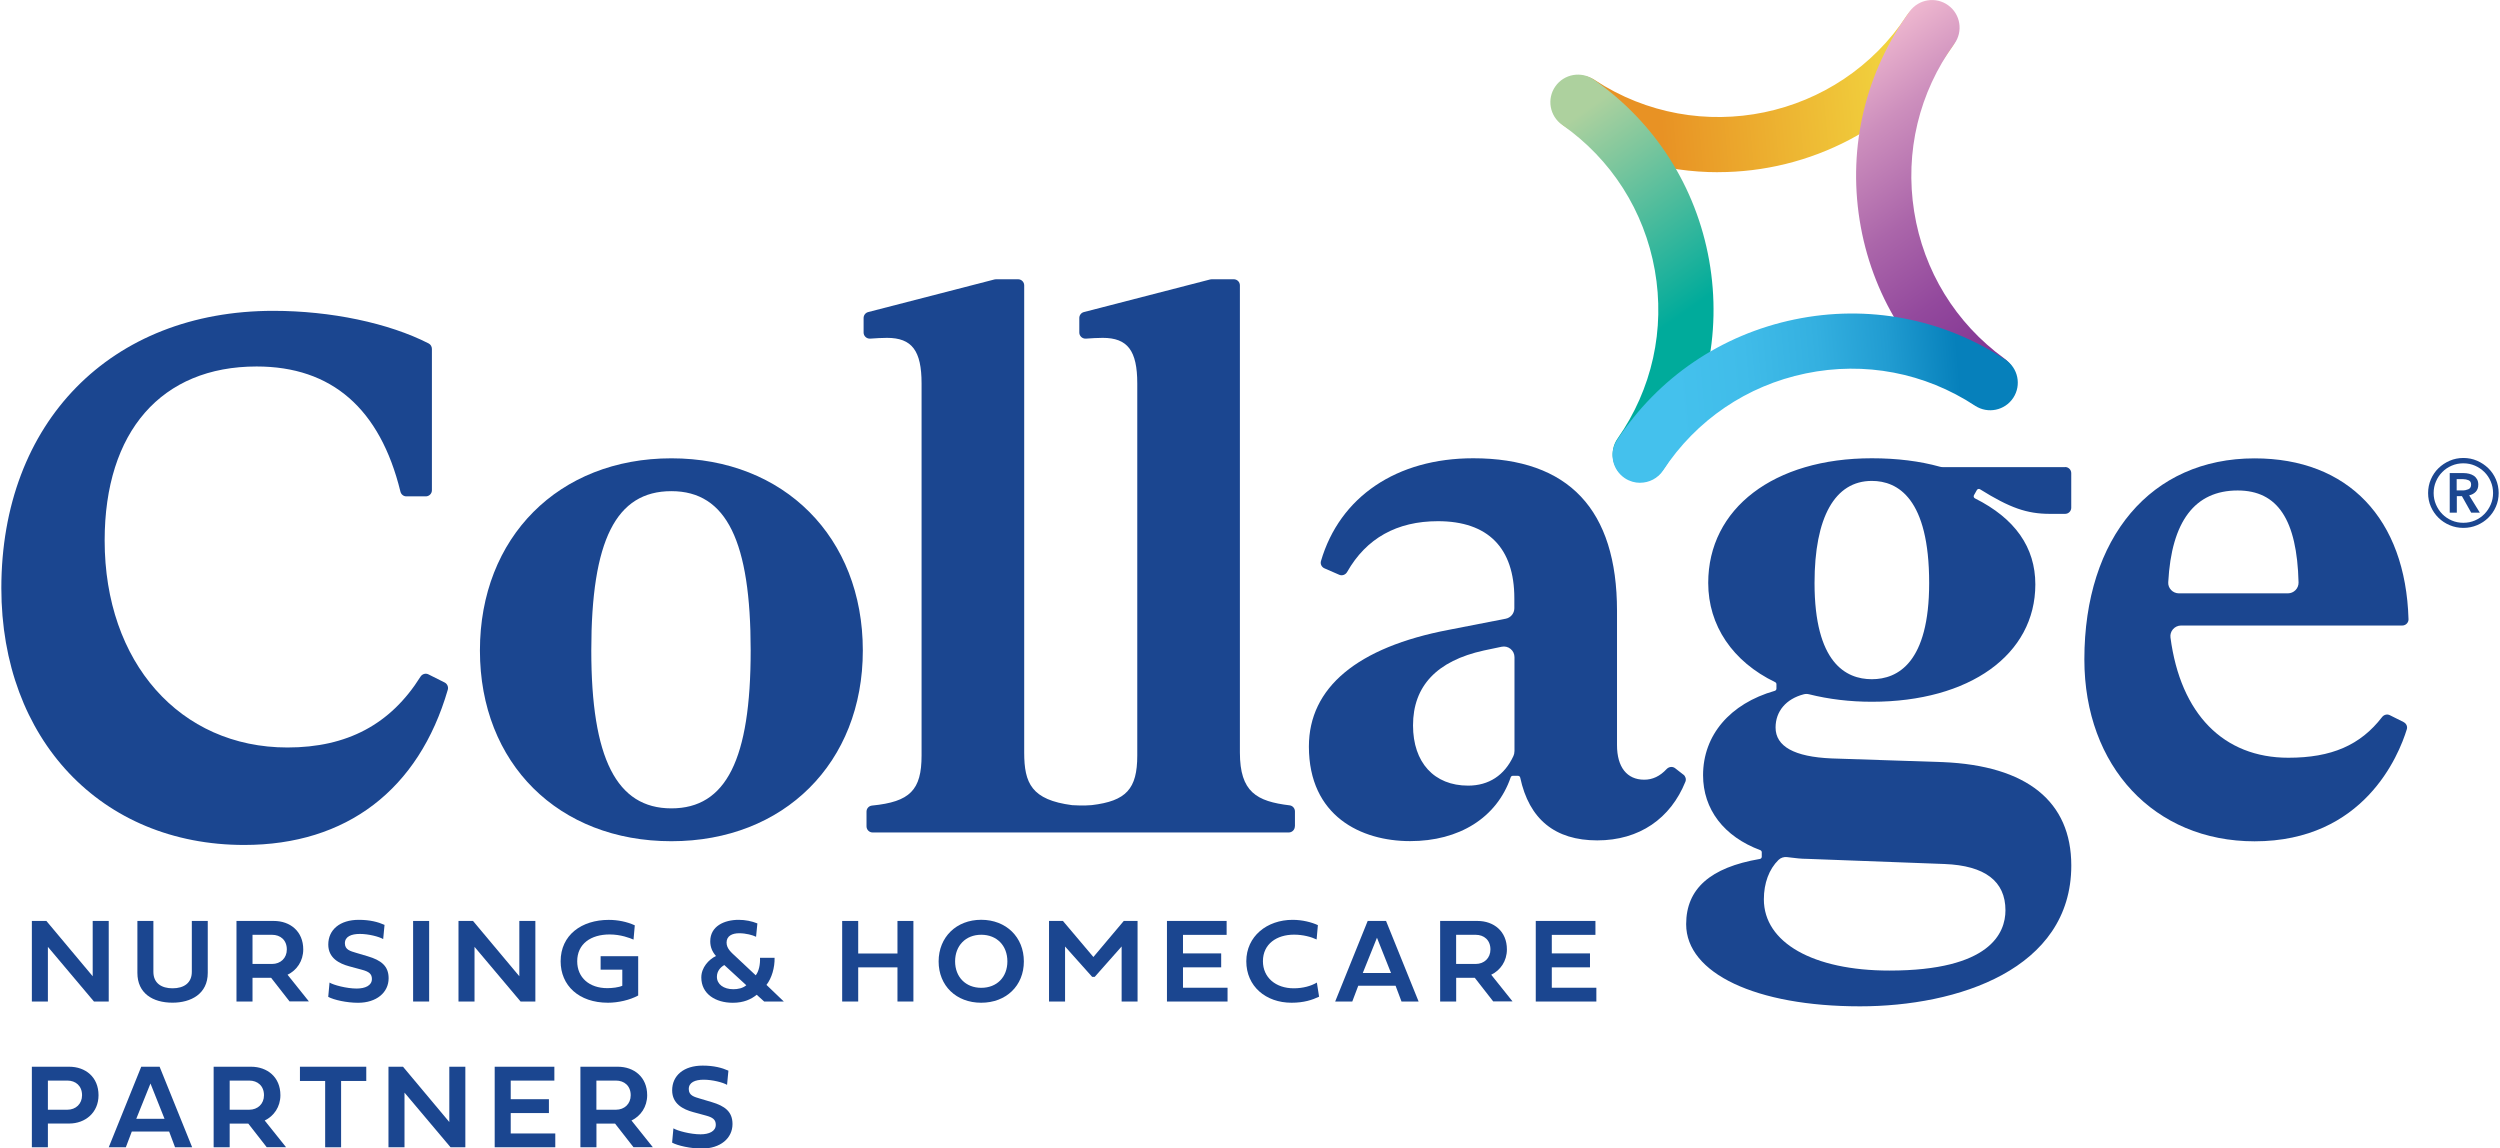
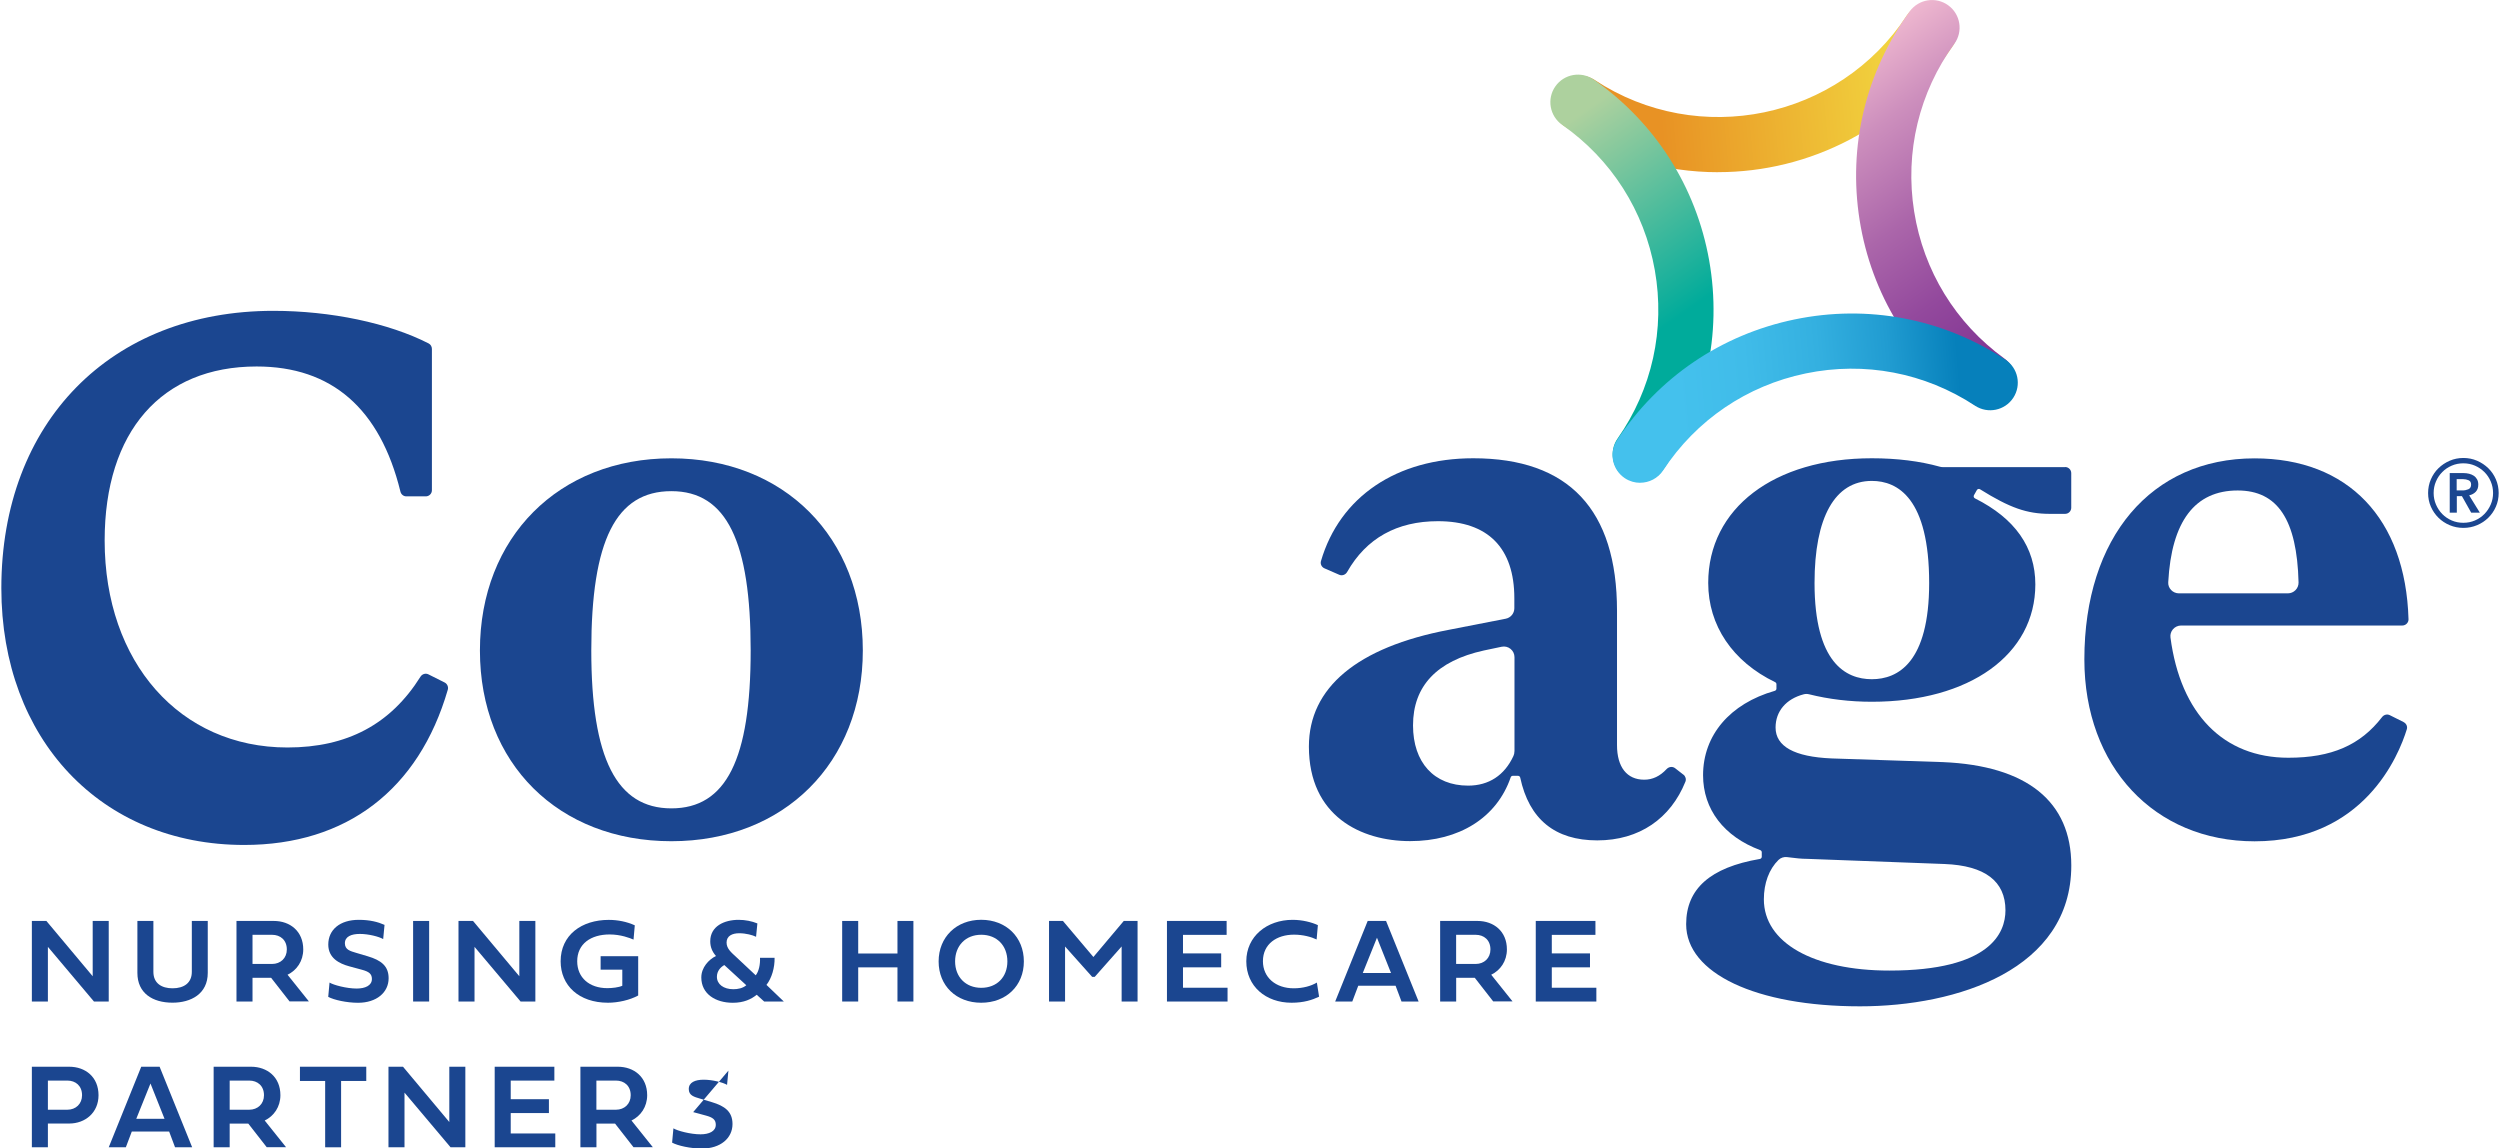
<svg xmlns="http://www.w3.org/2000/svg" id="Logo_CMYK" width="7.14in" height="3.28in" viewBox="0 0 513.94 236.35">
  <defs>
    <linearGradient id="linear-gradient" x1="500.02" y1="235.18" x2="584.48" y2="235.18" gradientTransform="translate(-199.97 -165.64) rotate(-5.2)" gradientUnits="userSpaceOnUse">
      <stop offset=".26" stop-color="#e89224" />
      <stop offset="1" stop-color="#f4e646" />
    </linearGradient>
    <linearGradient id="linear-gradient-2" x1="620.71" y1="318.06" x2="582.32" y2="251.57" gradientTransform="translate(-226.9 -174.81) rotate(-6.26)" gradientUnits="userSpaceOnUse">
      <stop offset="0" stop-color="#7f3192" />
      <stop offset=".14" stop-color="#843794" />
      <stop offset=".33" stop-color="#93499d" />
      <stop offset=".55" stop-color="#ab66aa" />
      <stop offset=".8" stop-color="#cd8fbd" />
      <stop offset="1" stop-color="#eeb7cf" />
    </linearGradient>
    <linearGradient id="linear-gradient-3" x1="529.27" y1="303.11" x2="490.29" y2="235.61" gradientTransform="translate(-199.97 -165.64) rotate(-5.2)" gradientUnits="userSpaceOnUse">
      <stop offset=".31" stop-color="#00ab9b" />
      <stop offset=".9" stop-color="#add19e" />
    </linearGradient>
    <linearGradient id="linear-gradient-4" x1="505.81" y1="297.15" x2="590.27" y2="297.15" gradientTransform="translate(-199.97 -165.64) rotate(-5.2)" gradientUnits="userSpaceOnUse">
      <stop offset=".17" stop-color="#44c1ed" />
      <stop offset=".34" stop-color="#40bce9" />
      <stop offset=".52" stop-color="#34b0e0" />
      <stop offset=".69" stop-color="#219cd1" />
      <stop offset=".86" stop-color="#0680bb" />
      <stop offset=".87" stop-color="#0680bb" />
    </linearGradient>
  </defs>
  <g>
    <g>
      <path d="M91.22,140.45l-3.33-1.67c-.58-.29-1.28-.08-1.64.49-6.14,9.79-15.09,14.56-27.37,14.56-22.15,0-37.62-17.52-37.62-42.6,0-22.42,11.69-35.81,31.28-35.81,15.44,0,25.4,8.66,29.59,25.75.14.58.64.98,1.21.98h4.01c.7,0,1.26-.57,1.26-1.26v-29.08c0-.48-.26-.92-.67-1.13-8.21-4.2-20.15-6.71-31.94-6.71C22.51,63.96,0,86.9,0,121.04c0,31.11,20.55,52.85,49.98,52.85,21.04,0,35.92-11.35,41.9-31.95.17-.58-.12-1.22-.66-1.49Z" style="fill: #1b4690; stroke-width: 0px;" />
      <path d="M177.29,133.87c0-23.29-16.2-39.55-39.4-39.55s-39.4,16.27-39.4,39.55,16.2,39.25,39.4,39.25,39.4-16.14,39.4-39.25ZM121.41,133.87c0-22.67,5.08-32.79,16.48-32.79s16.32,10.42,16.32,32.79-5.03,32.49-16.32,32.49-16.48-10.32-16.48-32.49Z" style="fill: #1b4690; stroke-width: 0px;" />
      <path d="M346.17,159.43l-1.72-1.34c-.52-.4-1.26-.32-1.74.18-1.37,1.47-2.88,2.19-4.61,2.19-3.56,0-5.6-2.59-5.6-7.11v-27.64c0-20.84-9.95-31.4-29.59-31.4-15.75,0-27.47,7.92-31.34,21.17-.17.59.14,1.23.72,1.48l3.05,1.33c.59.26,1.29,0,1.62-.58,3.94-6.93,10.23-10.45,18.69-10.45,10.29,0,15.72,5.49,15.72,15.87v2.05c0,1.05-.75,1.95-1.77,2.15l-11.74,2.29c-18.82,3.59-28.77,11.89-28.77,24.01,0,14.35,10.76,19.47,20.83,19.47s17.83-4.78,20.7-13.13c.06-.19.24-.31.44-.31h1.06c.22,0,.41.15.46.37,1.83,8.57,7.16,12.92,15.85,12.92s15.1-4.52,18.15-12.09c.2-.5.02-1.11-.42-1.45h0ZM311.39,154.62c0,.34-.07.67-.21.97-1.84,3.98-5.07,6.09-9.32,6.09-7,0-11.34-4.75-11.34-12.4,0-8.09,4.9-13.28,14.57-15.41l3.66-.77c.66-.14,1.32.02,1.84.44s.81,1.04.81,1.7v19.37Z" style="fill: #1b4690; stroke-width: 0px;" />
      <path d="M424.74,96.13h-25.24c-.18,0-.37-.03-.55-.08-4.12-1.15-8.83-1.74-14.02-1.74-20.14,0-33.66,10.31-33.66,25.66,0,8.75,5.02,16.19,13.78,20.42.16.08.26.24.26.42v.91c0,.21-.14.39-.34.45-9.24,2.64-14.76,9.14-14.76,17.37,0,7.01,4.29,12.63,11.78,15.42.18.07.3.24.3.44v.91c0,.23-.16.42-.39.46-10.21,1.75-15.17,6.14-15.17,13.43,0,10.11,14.38,16.9,35.78,16.9,20.06,0,43.48-7.59,43.48-28.98,0-13.19-9.14-20.55-26.43-21.28l-22.95-.76c-7.62-.33-11.48-2.47-11.48-6.36,0-3.34,2.17-5.9,5.81-6.84.34-.09.72-.09,1.08,0,4.09,1.02,8.43,1.54,12.91,1.54,20.14,0,33.66-9.71,33.66-24.15,0-7.63-4.18-13.58-12.43-17.71-.11-.06-.2-.16-.24-.28s-.02-.26.04-.37l.6-1.06c.06-.11.17-.19.29-.22.12-.03.25-.01.36.06,6.14,3.83,9.64,5.06,14.4,5.06h3.11c.7,0,1.26-.57,1.26-1.26v-7.12c0-.7-.57-1.26-1.26-1.26ZM365.75,176.96c.45-.44,1.09-.65,1.76-.57l.57.07c1.14.14,2.31.29,3.57.29,0,0,.01,0,.02,0l28.24,1.06c8.32.33,12.53,3.54,12.53,9.53,0,4.63-3.1,12.4-23.88,12.4-15.7,0-25.84-5.76-25.84-14.66,0-3.33,1.07-6.21,3.02-8.12ZM384.94,139.78c-5.38,0-11.79-3.43-11.79-19.8,0-13.55,4.19-21.01,11.79-21.01,5.38,0,11.8,3.64,11.8,21.01,0,16.36-6.42,19.8-11.8,19.8Z" style="fill: #1b4690; stroke-width: 0px;" />
      <path d="M494.38,148.6l-2.84-1.42c-.54-.27-1.2-.11-1.59.39-4.46,5.79-10.41,8.37-19.29,8.37-13.35,0-22.19-9.02-24.26-24.75-.08-.61.11-1.23.52-1.7.42-.48,1.03-.76,1.66-.76h45.53c.35,0,.67-.14.92-.39.24-.25.37-.57.36-.9-.6-20.73-12.45-33.11-31.68-33.11-21.28,0-35.03,16.24-35.03,41.37,0,22.04,14.4,37.44,35.03,37.44,22.5,0,29.67-17.65,31.33-23.06.18-.57-.1-1.19-.66-1.47ZM460.23,100.94c8.23,0,12.21,6.02,12.53,18.93.01.59-.21,1.15-.62,1.57-.42.43-.98.67-1.58.67h-22.43c-.6,0-1.19-.25-1.6-.69-.42-.44-.63-1.01-.59-1.6.67-12.53,5.48-18.88,14.29-18.88Z" style="fill: #1b4690; stroke-width: 0px;" />
-       <path d="M266.22,170.05v-3.06c0-.64-.47-1.17-1.08-1.25-6.8-.82-10.25-2.73-10.25-10.88V58.73c0-.7-.57-1.26-1.26-1.26h-4.54c-.11,0-.21.01-.32.04l-25.98,6.71c-.56.14-.95.65-.95,1.22v2.99c0,.35.14.68.4.92.26.24.6.36.96.34,1.07-.08,2.44-.16,3.46-.16,5.12,0,7.11,2.63,7.11,9.38v76.57c0,6.88-2.27,9.36-9.36,10.21-1.63.15-3.5.05-4.04.01-8.35-1.09-9.87-4.5-9.87-10.83V58.73c0-.7-.57-1.26-1.26-1.26h-4.54c-.11,0-.21.01-.32.04l-25.98,6.71c-.56.14-.95.65-.95,1.22v2.99c0,.35.14.68.4.92.26.24.6.36.96.34,1.07-.08,2.44-.16,3.46-.16,5.12,0,7.11,2.63,7.11,9.38v76.57c0,7.12-2.38,9.53-10.18,10.3-.66.06-1.15.6-1.15,1.24v3.04c0,.7.57,1.26,1.26,1.26h85.63c.7,0,1.26-.57,1.26-1.26Z" style="fill: #1b4690; stroke-width: 0px;" />
    </g>
    <path d="M499.42,101.47c0-1,.19-1.94.57-2.82s.9-1.65,1.56-2.29,1.43-1.16,2.31-1.54c.88-.38,1.82-.57,2.82-.57s1.94.19,2.82.57c.88.38,1.65.9,2.31,1.54.66.65,1.18,1.41,1.56,2.29.38.88.57,1.82.57,2.82s-.19,1.93-.57,2.8c-.38.87-.9,1.63-1.56,2.28-.66.65-1.43,1.16-2.31,1.53-.88.37-1.82.56-2.82.56s-1.94-.19-2.82-.56-1.65-.88-2.31-1.53-1.18-1.41-1.56-2.28c-.38-.87-.57-1.8-.57-2.8ZM500.56,101.47c0,.83.16,1.61.48,2.36.32.74.75,1.4,1.3,1.96s1.2,1,1.94,1.32c.74.32,1.54.48,2.39.48s1.64-.16,2.39-.48c.74-.32,1.39-.76,1.94-1.32s.99-1.22,1.31-1.96c.32-.74.48-1.53.48-2.36s-.16-1.65-.48-2.39c-.32-.74-.75-1.39-1.31-1.94s-1.2-.99-1.94-1.31c-.74-.32-1.54-.48-2.39-.48s-1.65.16-2.39.48c-.74.32-1.39.75-1.94,1.31s-.99,1.2-1.3,1.94c-.32.74-.48,1.54-.48,2.39ZM503.85,97.36h2.87c.38,0,.75.04,1.12.13.36.09.68.22.97.41.29.19.51.44.68.73.17.3.26.67.26,1.11,0,.6-.17,1.08-.51,1.45-.34.37-.8.62-1.37.75l2.2,3.57h-1.78l-1.91-3.41h-1.05v3.41h-1.46v-8.15ZM506.49,100.93c.43,0,.83-.08,1.21-.24s.57-.48.57-.97c0-.45-.18-.74-.53-.89-.35-.15-.72-.22-1.1-.22h-1.34v2.32h1.18Z" style="fill: #1b4690; stroke-width: 0px;" />
  </g>
  <g>
    <path d="M353.31,35.44c-10.87,0-21.85-3.06-31.59-9.46-2.62-1.72-3.35-5.24-1.63-7.86,1.72-2.62,5.24-3.35,7.86-1.63,21.36,14.03,50.16,8.07,64.19-13.3,1.72-2.62,5.24-3.35,7.86-1.63,2.62,1.72,3.35,5.24,1.63,7.86-11.07,16.85-29.52,26.01-48.32,26.01Z" style="fill: url(#linear-gradient); stroke-width: 0px;" />
    <path d="M408.85,84.03c-1.16,0-2.32-.35-3.33-1.08-12.47-9.06-20.67-22.43-23.09-37.65-2.42-15.22,1.24-30.48,10.3-42.95,1.84-2.54,5.39-3.1,7.93-1.26,2.54,1.84,3.1,5.39,1.26,7.93-7.27,10.02-10.21,22.27-8.27,34.5,1.94,12.23,8.53,22.97,18.54,30.24,2.54,1.84,3.1,5.39,1.26,7.93-1.11,1.53-2.84,2.34-4.6,2.34Z" style="fill: url(#linear-gradient-2); stroke-width: 0px;" />
    <path d="M337.27,99.18c-1.12,0-2.26-.33-3.25-1.03-2.57-1.8-3.19-5.34-1.4-7.91,7.1-10.15,9.82-22.45,7.66-34.64-2.16-12.19-8.93-22.81-19.07-29.91-2.57-1.8-3.2-5.34-1.4-7.91,1.8-2.57,5.34-3.19,7.91-1.4,12.63,8.84,21.06,22.06,23.75,37.24,2.68,15.18-.7,30.49-9.54,43.12-1.1,1.58-2.87,2.42-4.66,2.42Z" style="fill: url(#linear-gradient-3); stroke-width: 0px;" />
    <path d="M337.25,99.36c-1.07,0-2.15-.3-3.11-.93-2.62-1.72-3.35-5.24-1.63-7.86,8.46-12.88,21.43-21.7,36.53-24.83,15.09-3.13,30.5-.19,43.38,8.27,2.62,1.72,3.35,5.24,1.63,7.86-1.72,2.62-5.24,3.35-7.86,1.63-10.35-6.8-22.72-9.16-34.85-6.65-12.12,2.51-22.54,9.59-29.34,19.94-1.09,1.66-2.9,2.56-4.75,2.56Z" style="fill: url(#linear-gradient-4); stroke-width: 0px;" />
  </g>
  <g>
    <path d="M9.58,206.11h-3.3v-16.58h2.99l9.53,11.38v-11.38h3.3v16.58h-3.04l-9.48-11.25v11.25Z" style="fill: #1b4690; stroke-width: 0px;" />
    <path d="M28.01,189.53h3.28v10.47c0,2.37,1.71,3.39,3.94,3.39,2.38,0,3.97-1.12,3.97-3.39v-10.47h3.28v10.69c0,4.32-3.45,6.13-7.25,6.13-4.1,0-7.23-1.95-7.23-6.13v-10.69Z" style="fill: #1b4690; stroke-width: 0px;" />
    <path d="M55.52,201.23h-3.83v4.88h-3.3v-16.58h7.69c3.34,0,6.05,2.12,6.05,5.86,0,2.4-1.34,4.3-3.23,5.21l4.39,5.49h-3.98l-3.8-4.87ZM51.69,192.39v5.99h4.02c1.76,0,3.04-1.21,3.04-2.98,0-1.93-1.31-3.02-3.04-3.02h-4.02Z" style="fill: #1b4690; stroke-width: 0px;" />
    <path d="M78.86,190.33l-.28,2.93c-.87-.51-3.02-1.06-4.8-1.06s-3.08.55-3.08,1.92,1.17,1.62,2.31,1.97l2.39.71c2.73.81,4.3,1.98,4.3,4.52,0,2.94-2.5,5.05-6.29,5.05-2.34,0-4.99-.59-6.14-1.22l.27-2.94c.82.51,3.52,1.23,5.58,1.23,1.75,0,3.14-.61,3.14-1.97,0-1.05-.62-1.51-2.03-1.89l-2.62-.71c-2.11-.57-4.33-1.72-4.33-4.48,0-3.06,2.4-5.09,6.27-5.09,2.32,0,3.99.45,5.31,1.04Z" style="fill: #1b4690; stroke-width: 0px;" />
    <path d="M88.04,206.11h-3.3v-16.58h3.3v16.58Z" style="fill: #1b4690; stroke-width: 0px;" />
    <path d="M97.38,206.11h-3.3v-16.58h2.99l9.53,11.38v-11.38h3.3v16.58h-3.04l-9.48-11.25v11.25Z" style="fill: #1b4690; stroke-width: 0px;" />
    <path d="M127.79,199.56h-4.46v-2.78h7.73v8.09c-1.68.93-4.13,1.49-6.21,1.49-6.01,0-9.75-3.55-9.75-8.53,0-5.4,4.31-8.52,9.9-8.52,1.88,0,3.74.38,5.36,1.12l-.26,2.94c-.73-.33-2.65-1.06-4.92-1.06-3.85,0-6.67,1.92-6.67,5.52,0,3.36,2.49,5.53,6.2,5.53,1,0,2.33-.15,3.08-.49v-3.31Z" style="fill: #1b4690; stroke-width: 0px;" />
    <path d="M155.3,192.78c-.67-.34-2.08-.72-3.44-.72-1.45,0-2.61.54-2.61,1.92,0,1.26.99,2.05,2,2.99l4,3.75c.63-.79.95-2.23.88-3.61h3c.05,2.01-.59,4.21-1.67,5.58l3.58,3.43h-4.04l-1.55-1.4c-1.12.92-2.66,1.65-4.91,1.65-3.59,0-6.49-1.84-6.49-5.21,0-2.05,1.53-3.69,3.02-4.42-.78-.87-1.18-1.86-1.18-3.02,0-3.1,2.86-4.42,5.85-4.42,1.34,0,2.71.27,3.85.74l-.27,2.75ZM148.79,198.6c-.74.42-1.53,1.21-1.53,2.42,0,1.54,1.38,2.56,3.39,2.56.92,0,1.94-.2,2.66-.82l-4.53-4.16Z" style="fill: #1b4690; stroke-width: 0px;" />
    <path d="M187.7,206.11h-3.28v-7.03h-8.08v7.03h-3.3v-16.58h3.3v6.7h8.08v-6.7h3.28v16.58Z" style="fill: #1b4690; stroke-width: 0px;" />
    <path d="M201.65,189.29c5.13,0,8.78,3.56,8.78,8.57s-3.65,8.5-8.78,8.5-8.76-3.49-8.76-8.5,3.66-8.57,8.76-8.57ZM201.66,203.29c3.22,0,5.38-2.2,5.38-5.44s-2.16-5.48-5.38-5.48-5.38,2.26-5.38,5.48,2.19,5.44,5.38,5.44Z" style="fill: #1b4690; stroke-width: 0px;" />
    <path d="M224.49,201.04l-5.58-6.25v11.32h-3.3v-16.58h2.86l6.27,7.42,6.25-7.42h2.84v16.58h-3.28v-11.33l-5.54,6.26h-.52Z" style="fill: #1b4690; stroke-width: 0px;" />
    <path d="M252.34,206.11h-12.46v-16.58h12.28v2.86h-8.98v3.82h7.86v2.86h-7.86v4.2h9.17v2.84Z" style="fill: #1b4690; stroke-width: 0px;" />
    <path d="M271.2,205.11c-1.4.67-3.14,1.25-5.68,1.25-5.31,0-9.31-3.39-9.31-8.53s4.25-8.53,9.53-8.53c2,0,3.91.49,5.2,1.09l-.26,2.95c-1.06-.51-2.76-.99-4.65-.99-3.54,0-6.4,1.9-6.4,5.46,0,3.37,2.64,5.58,6.34,5.58,1.87,0,3.56-.46,4.76-1.18l.46,2.92Z" style="fill: #1b4690; stroke-width: 0px;" />
    <path d="M286.94,202.86h-7.69l-1.23,3.25h-3.52l6.69-16.58h3.78l6.7,16.58h-3.52l-1.22-3.25ZM280.18,200.24h5.81l-2.89-7.26-2.92,7.26Z" style="fill: #1b4690; stroke-width: 0px;" />
    <path d="M303.23,201.23h-3.83v4.88h-3.3v-16.58h7.69c3.34,0,6.05,2.12,6.05,5.86,0,2.4-1.34,4.3-3.23,5.21l4.39,5.49h-3.98l-3.8-4.87ZM299.39,192.39v5.99h4.02c1.76,0,3.04-1.21,3.04-2.98,0-1.93-1.31-3.02-3.04-3.02h-4.02Z" style="fill: #1b4690; stroke-width: 0px;" />
    <path d="M328.24,206.11h-12.46v-16.58h12.28v2.86h-8.98v3.82h7.86v2.86h-7.86v4.2h9.17v2.84Z" style="fill: #1b4690; stroke-width: 0px;" />
    <path d="M9.58,231.23v4.88h-3.3v-16.58h7.68c3.34,0,6.04,2.11,6.04,5.87,0,3.55-2.7,5.82-6.04,5.82h-4.38ZM9.58,222.39v5.99h4c1.75,0,3.03-1.21,3.03-2.98,0-1.93-1.31-3.02-3.03-3.02h-4Z" style="fill: #1b4690; stroke-width: 0px;" />
    <path d="M34.54,232.86h-7.69l-1.23,3.25h-3.52l6.69-16.58h3.78l6.7,16.58h-3.52l-1.22-3.25ZM27.77,230.24h5.81l-2.89-7.26-2.92,7.26Z" style="fill: #1b4690; stroke-width: 0px;" />
    <path d="M50.82,231.23h-3.83v4.88h-3.3v-16.58h7.69c3.34,0,6.05,2.12,6.05,5.86,0,2.4-1.34,4.3-3.23,5.21l4.39,5.49h-3.98l-3.8-4.87ZM46.99,222.39v5.99h4.02c1.76,0,3.04-1.21,3.04-2.98,0-1.93-1.31-3.02-3.04-3.02h-4.02Z" style="fill: #1b4690; stroke-width: 0px;" />
    <path d="M66.64,222.46h-5.19v-2.93h13.65v2.93h-5.18v13.65h-3.28v-13.65Z" style="fill: #1b4690; stroke-width: 0px;" />
    <path d="M82.97,236.11h-3.3v-16.58h2.99l9.53,11.38v-11.38h3.3v16.58h-3.04l-9.48-11.25v11.25Z" style="fill: #1b4690; stroke-width: 0px;" />
    <path d="M113.99,236.11h-12.46v-16.58h12.28v2.86h-8.98v3.82h7.86v2.86h-7.86v4.2h9.17v2.84Z" style="fill: #1b4690; stroke-width: 0px;" />
    <path d="M126.3,231.23h-3.83v4.88h-3.3v-16.58h7.69c3.34,0,6.05,2.12,6.05,5.86,0,2.4-1.34,4.3-3.23,5.21l4.39,5.49h-3.98l-3.8-4.87ZM122.46,222.39v5.99h4.02c1.76,0,3.04-1.21,3.04-2.98,0-1.93-1.31-3.02-3.04-3.02h-4.02Z" style="fill: #1b4690; stroke-width: 0px;" />
-     <path d="M149.63,220.33l-.28,2.93c-.87-.51-3.02-1.06-4.8-1.06s-3.08.55-3.08,1.92,1.17,1.62,2.31,1.97l2.39.71c2.73.81,4.3,1.98,4.3,4.52,0,2.94-2.5,5.05-6.29,5.05-2.34,0-4.99-.59-6.14-1.22l.27-2.94c.82.51,3.52,1.23,5.58,1.23,1.75,0,3.14-.61,3.14-1.97,0-1.05-.62-1.51-2.03-1.89l-2.62-.71c-2.11-.57-4.33-1.72-4.33-4.48,0-3.06,2.4-5.09,6.27-5.09,2.32,0,3.99.45,5.31,1.04Z" style="fill: #1b4690; stroke-width: 0px;" />
+     <path d="M149.63,220.33l-.28,2.93c-.87-.51-3.02-1.06-4.8-1.06s-3.08.55-3.08,1.92,1.17,1.62,2.31,1.97l2.39.71c2.73.81,4.3,1.98,4.3,4.52,0,2.94-2.5,5.05-6.29,5.05-2.34,0-4.99-.59-6.14-1.22l.27-2.94c.82.51,3.52,1.23,5.58,1.23,1.75,0,3.14-.61,3.14-1.97,0-1.05-.62-1.51-2.03-1.89l-2.62-.71Z" style="fill: #1b4690; stroke-width: 0px;" />
  </g>
</svg>